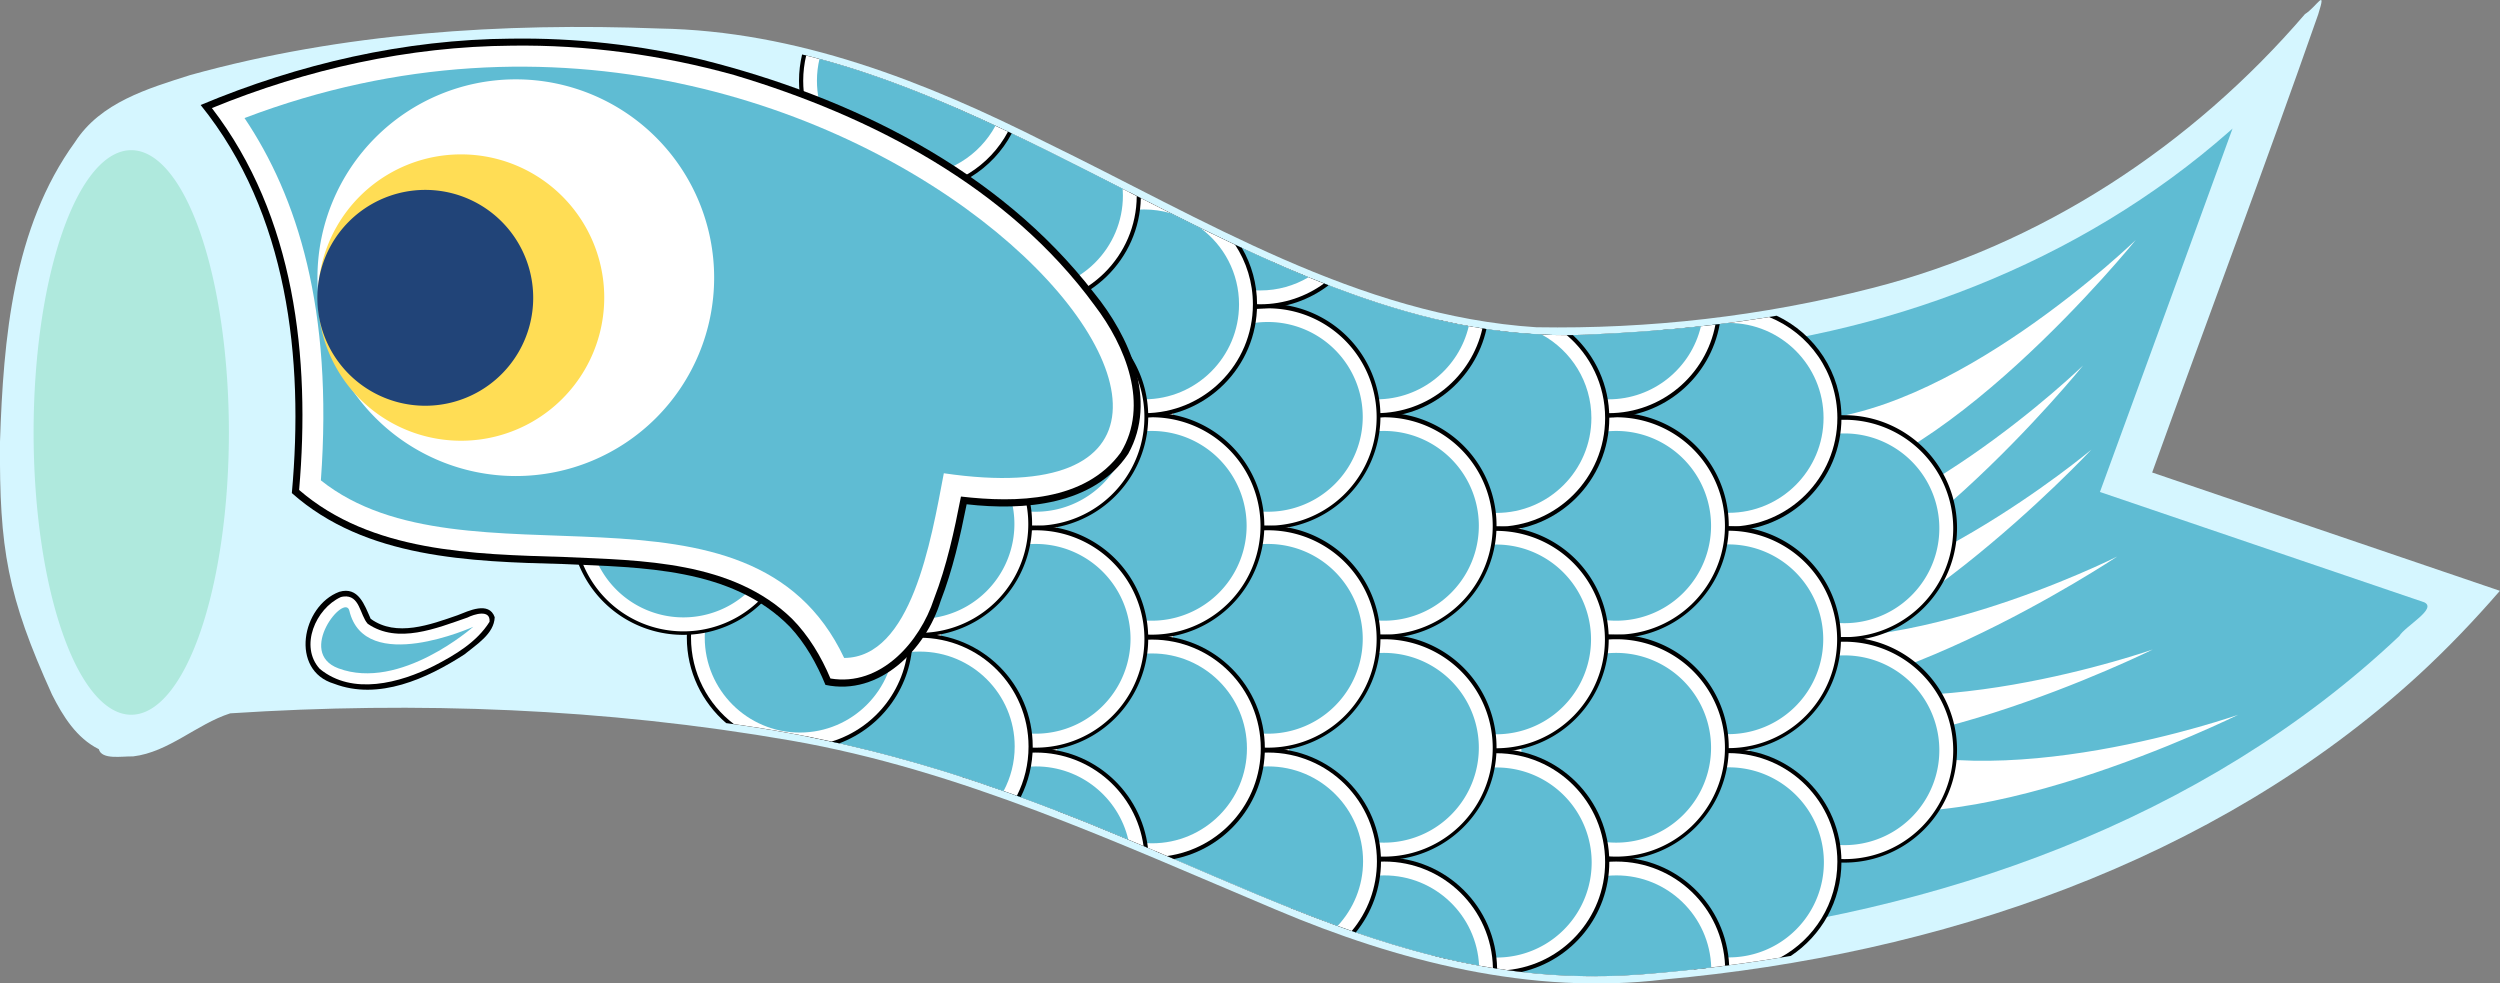
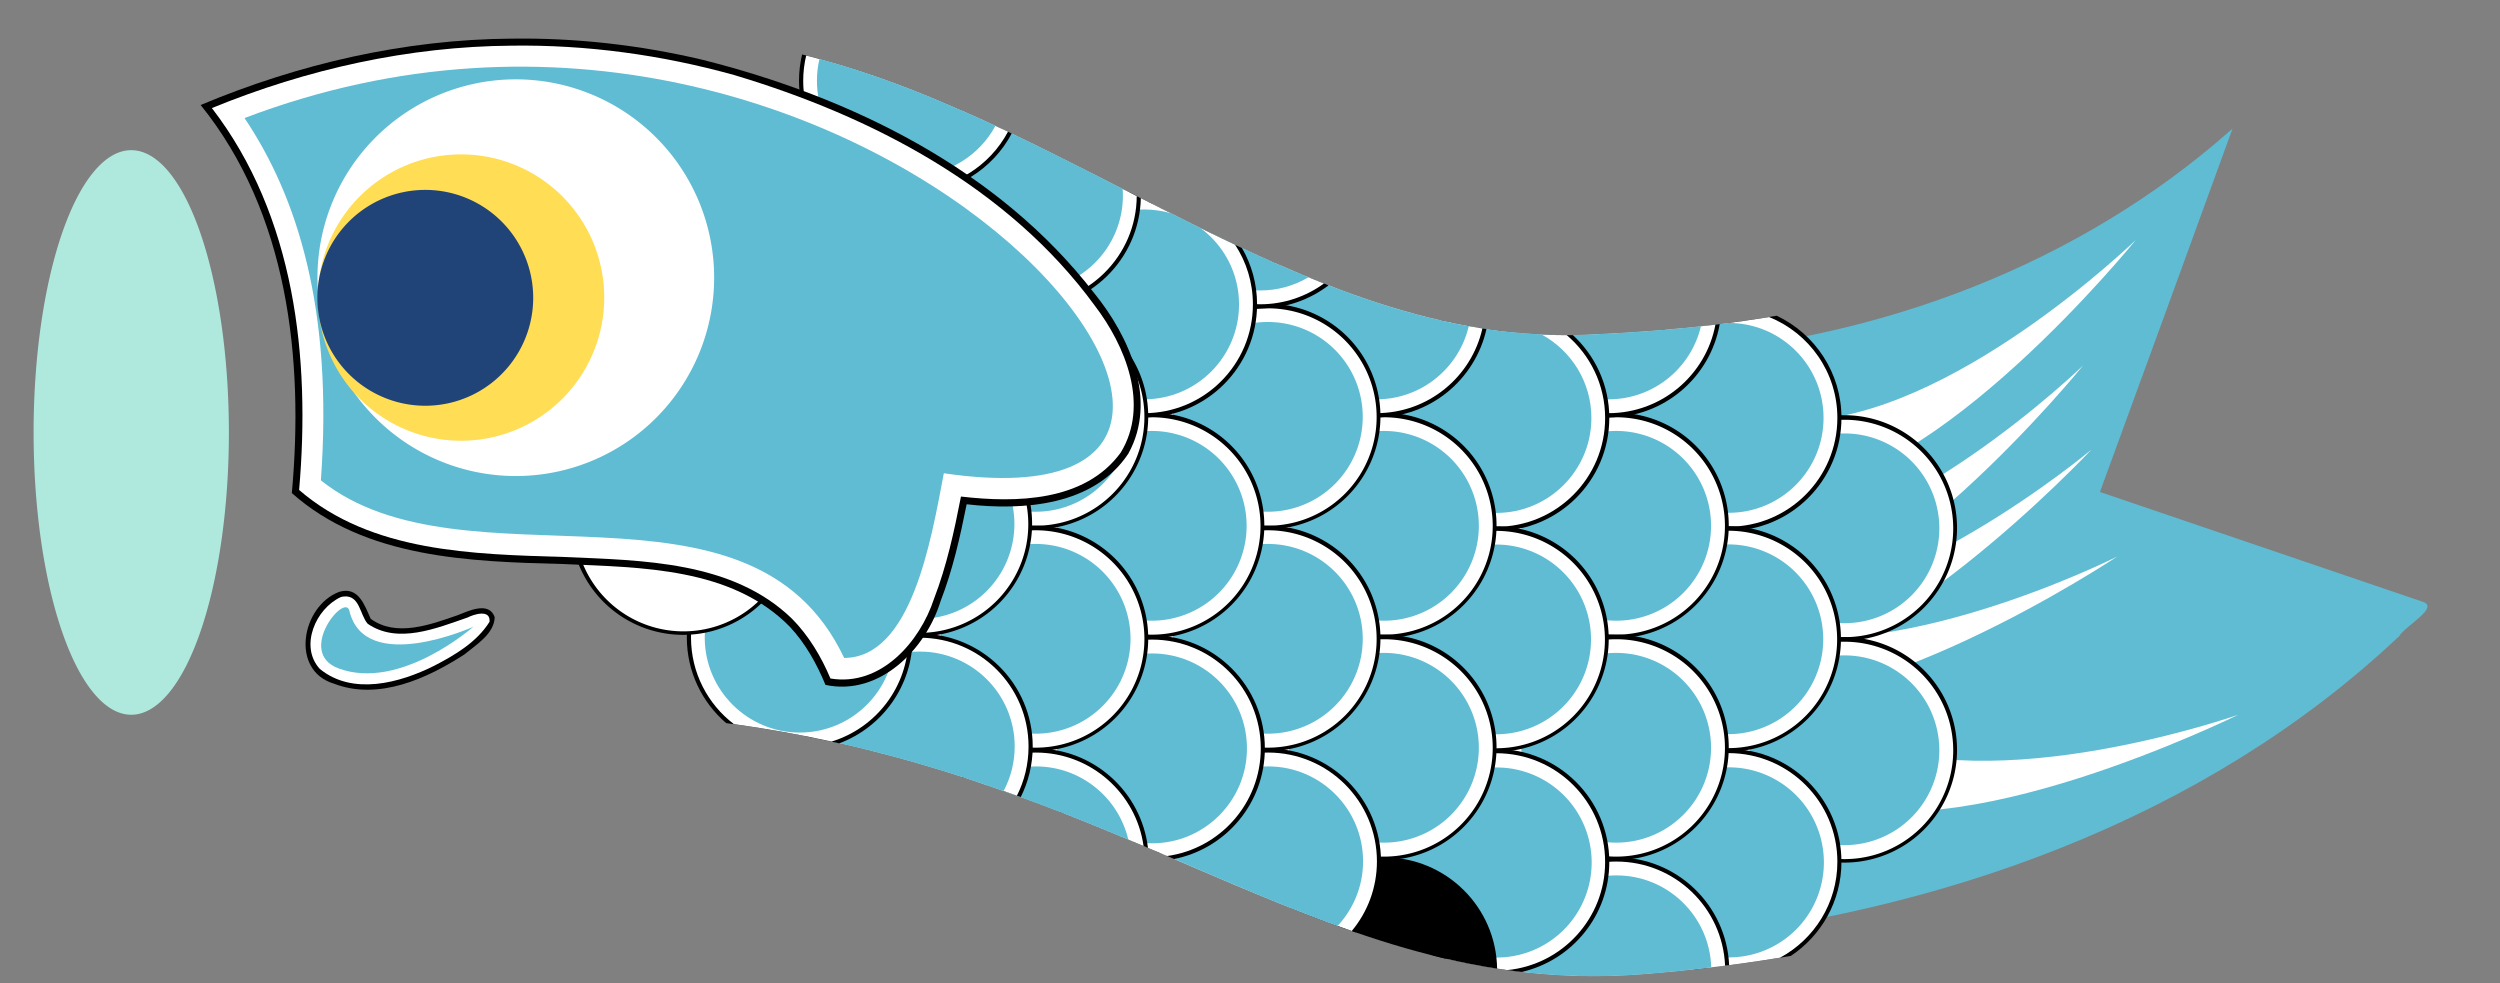
<svg xmlns="http://www.w3.org/2000/svg" id="svg2" viewBox="0 0 711.08 279.73" version="1.1">
  <rect x="0" y="0" width="711.08" height="279.73" fill="#808080" stroke="none" />
  <title id="title18357">Koinobori Light Blue</title>
  <g id="g11123" transform="translate(-35.358 -391.7)">
    <g id="g11441">
      <g id="g4527">
-         <path id="path11127" fill="#d5f6ff" d="m690.93 395.75c-32.122 37.423-75.123 65.742-123.16 77.906-31.059 7.999-63.32 11.674-95.438 11.125-50.683-3.265-94.79-30.868-139.43-52.566-34.337-17.334-70.965-31.737-109.92-32.403-44.774-1.712-90.213 1.225-133.46 13.222-12.112 3.842-25.572 7.793-32.823 19.059-17.687 24.376-20.359 55.874-21.344 85.281-0.214 30.472 2.103 43.863 14.804 71.899 3.075 6.104 6.973 12.384 13.303 15.512 0.837 3.119 6.563 1.976 9.75 2.062 10.173-1.226 18.022-9.149 27.625-12.25 53.121-3.458 106.62-1.46 159.45 7.73 48.254 8.386 93.067 29.218 137.97 48.11 34.723 14.709 72.571 24.434 110.52 19.849 77.695-7.002 156.15-33.22 214.35-86.444 8.232-7.562 15.949-15.639 23.281-24.094-32.968-11.221-65.938-22.437-98.906-33.656 15.661-43.455 31.967-86.72 47.224-130.29 2.536-8.016-0.397-2.174-3.818-0.05z" />
        <path id="path11131" transform="matrix(1.222 0 0 1.019 52.32 586.98)" fill="#afe9dd" d="m39.396-70.927a22.728 78.792 0 1 1 -45.457 0 22.728 78.792 0 1 1 45.457 0z" />
        <g id="g11135" transform="translate(0,254)">
          <path id="path11137" fill="#5fbcd3" d="m669.61 174.94c-42.881 37.852-98.972 58.993-155.83 63.222 23.867 83.667 20.13 82.808-2.947 166.97 75.321-7.482 151.15-33.81 206.94-86.5 1.722-2.886 10.9-7.788 7.138-9.613-30.755-10.461-61.507-20.93-92.263-31.387 12.619-34.441 25.182-68.904 37.719-103.38l-0.737 0.676-0.013 0.012z" />
          <path id="path11139" d="m546.43 257.36c43.412 0 96.429-51.429 96.429-51.429s-57.232 70.714-97.857 70.714c-14.286 0-12.857-19.286 1.429-19.286z" fill="#fff" />
          <path id="path11141" d="m562.89 347.42c39.44 18.14 109.1-6.429 109.1-6.429s-81.545 40.329-118.45 23.354c-12.979-5.97-3.622-22.894 9.357-16.924z" fill="#fff" />
-           <path id="path11143" d="m538.6 328.85c39.44 18.14 109.1-6.429 109.1-6.429s-81.545 40.329-118.45 23.354c-12.979-5.97-3.622-22.894 9.357-16.924z" fill="#fff" />
          <path id="path11145" d="m530.19 316.33c41.438 12.942 107.38-20.342 107.38-20.342s-75.712 50.436-114.49 38.325c-13.636-4.259-6.523-22.242 7.113-17.983z" fill="#fff" />
          <path id="path11147" d="m531.43 293.08c43.412 0 96.429-51.429 96.429-51.429s-57.232 70.714-97.857 70.714c-14.286 0-12.857-19.286 1.429-19.286z" fill="#fff" />
          <path id="path11149" d="m530.39 310.02c43.302 3.085 99.84-44.446 99.84-44.446s-62.113 66.468-102.64 63.581c-14.25-1.015-11.454-20.151 2.796-19.135z" fill="#fff" />
        </g>
        <g id="g11153" transform="translate(0,254)">
          <g id="g11155" transform="translate(0 2.708)">
            <g id="g11157" transform="matrix(.468 0 0 .468 474.39 92.24)">
              <path id="path11159" transform="matrix(1.199 0 0 1.199 -36.458 -82.218)" d="m240 412.36a57.143 57.143 0 1 1 -114.29 0 57.143 57.143 0 1 1 114.29 0z" />
              <path id="path11161" transform="matrix(1.156 0 0 1.156 -28.45 -64.157)" fill="#fff" d="m240 412.36a57.143 57.143 0 1 1 -114.29 0 57.143 57.143 0 1 1 114.29 0z" />
              <path id="path11163" transform="matrix(1.009 0 0 1.009 -1.611 -3.634)" fill="#5fbcd3" d="m240 412.36a57.143 57.143 0 1 1 -114.29 0 57.143 57.143 0 1 1 114.29 0z" />
            </g>
            <g id="g11165" transform="matrix(.468 0 0 .468 474.39 155.37)">
              <path id="path11167" transform="matrix(1.199 0 0 1.199 -36.458 -82.218)" d="m240 412.36a57.143 57.143 0 1 1 -114.29 0 57.143 57.143 0 1 1 114.29 0z" />
              <path id="path11169" transform="matrix(1.156 0 0 1.156 -28.45 -64.157)" fill="#fff" d="m240 412.36a57.143 57.143 0 1 1 -114.29 0 57.143 57.143 0 1 1 114.29 0z" />
              <path id="path11171" transform="matrix(1.009 0 0 1.009 -1.611 -3.634)" fill="#5fbcd3" d="m240 412.36a57.143 57.143 0 1 1 -114.29 0 57.143 57.143 0 1 1 114.29 0z" />
            </g>
          </g>
          <g id="g11173">
            <g id="g11175">
              <g id="g11177">
                <path id="path11179" d="m540.69 227.5c-11.187 1.896-22.514 3.265-33.969 4.188-7.205 5.888-11.781 14.844-11.781 24.875 0 17.732 14.361 32.125 32.094 32.125 17.732 0 32.094-14.392 32.094-32.125 0-12.845-7.54-23.929-18.438-29.062z" />
                <path id="path11181" d="m538.56 227.88c-9.768 1.592-19.653 2.774-29.625 3.625-7.767 5.62-12.844 14.742-12.844 25.062 0 17.085 13.853 30.938 30.938 30.938s30.938-13.853 30.938-30.938c0-13.002-8.042-24.111-19.406-28.688z" fill="#fff" />
                <path id="path11183" d="m526.91 229.56c-2.114 0.274-4.22 0.541-6.344 0.781-11.789 2.9-20.531 13.535-20.531 26.219 0 14.915 12.085 27 27 27s27-12.085 27-27-12.085-27-27-27c-0.042 0-0.083-0-0.125 0z" fill="#5fbcd3" />
              </g>
            </g>
            <g id="g11185" transform="matrix(.468 0 0 .468 441.37 126.51)">
              <path id="path11187" transform="matrix(1.199 0 0 1.199 -36.458 -82.218)" d="m240 412.36a57.143 57.143 0 1 1 -114.29 0 57.143 57.143 0 1 1 114.29 0z" />
              <path id="path11189" transform="matrix(1.156 0 0 1.156 -28.45 -64.157)" fill="#fff" d="m240 412.36a57.143 57.143 0 1 1 -114.29 0 57.143 57.143 0 1 1 114.29 0z" />
              <path id="path11191" transform="matrix(1.009 0 0 1.009 -1.611 -3.634)" fill="#5fbcd3" d="m240 412.36a57.143 57.143 0 1 1 -114.29 0 57.143 57.143 0 1 1 114.29 0z" />
            </g>
            <g id="g11193">
              <path id="path11195" d="m527.03 350.72c-17.732 0-32.094 14.361-32.094 32.094 0 14.348 9.389 26.509 22.375 30.625 0.01 0.003 0.022-0.003 0.031 0 9.119-0.998 18.252-2.289 27.375-3.844 8.679-5.747 14.406-15.592 14.406-26.781 0-17.732-14.361-32.094-32.094-32.094z" />
              <path id="path11197" d="m527.03 351.91c-17.085 0-30.938 13.821-30.938 30.906 0 14.849 10.482 27.258 24.438 30.25 7.041-0.819 14.082-1.818 21.125-2.969 9.71-5.218 16.312-15.486 16.312-27.281 0-17.085-13.853-30.906-30.938-30.906z" fill="#fff" />
              <path id="path11199" transform="matrix(.473 0 0 .473 440.61 187.94)" fill="#5fbcd3" d="m240 412.36a57.143 57.143 0 1 1 -114.29 0 57.143 57.143 0 1 1 114.29 0z" />
            </g>
          </g>
          <g id="g11201">
            <g id="g11203" transform="matrix(.468 0 0 .468 409.46 94.24)">
              <path id="path11205" transform="matrix(1.199 0 0 1.199 -36.458 -82.218)" d="m240 412.36a57.143 57.143 0 1 1 -114.29 0 57.143 57.143 0 1 1 114.29 0z" />
              <path id="path11207" transform="matrix(1.156 0 0 1.156 -28.45 -64.157)" fill="#fff" d="m240 412.36a57.143 57.143 0 1 1 -114.29 0 57.143 57.143 0 1 1 114.29 0z" />
              <path id="path11209" transform="matrix(1.009 0 0 1.009 -1.611 -3.634)" fill="#5fbcd3" d="m240 412.36a57.143 57.143 0 1 1 -114.29 0 57.143 57.143 0 1 1 114.29 0z" />
            </g>
            <g id="g11211" transform="matrix(.468 0 0 .468 409.46 157.37)">
              <path id="path11213" transform="matrix(1.199 0 0 1.199 -36.458 -82.218)" d="m240 412.36a57.143 57.143 0 1 1 -114.29 0 57.143 57.143 0 1 1 114.29 0z" />
              <path id="path11215" transform="matrix(1.156 0 0 1.156 -28.45 -64.157)" fill="#fff" d="m240 412.36a57.143 57.143 0 1 1 -114.29 0 57.143 57.143 0 1 1 114.29 0z" />
              <path id="path11217" transform="matrix(1.009 0 0 1.009 -1.611 -3.634)" fill="#5fbcd3" d="m240 412.36a57.143 57.143 0 1 1 -114.29 0 57.143 57.143 0 1 1 114.29 0z" />
            </g>
            <g id="g11219">
              <path id="path11221" d="m495.12 381.56c-17.67 0-31.993 14.292-32.094 31.938 12.555 1.822 25.593 2.4 39.5 1.312 8.195-0.641 16.421-1.516 24.656-2.594-0.767-17.052-14.821-30.656-32.062-30.656z" />
              <path id="path11223" d="m495.12 382.75c-17.074 0-30.921 13.836-30.938 30.906 12.201 1.692 24.861 2.211 38.344 1.156 7.812-0.611 15.65-1.43 23.5-2.438-0.69-16.47-14.26-29.62-30.91-29.62z" fill="#fff" />
              <path id="path11225" d="m495.12 386.69c-14.915 0-27 12.085-27 27 0 0.159-0.003 0.311 0 0.469 10.985 1.281 22.372 1.597 34.406 0.656 6.504-0.509 13.029-1.155 19.562-1.938-0.426-14.542-12.323-26.188-26.969-26.188z" fill="#5fbcd3" />
            </g>
            <g id="g11227">
              <g id="g11229">
                <path id="path11231" d="m524.5 229.88c-12.549 1.545-25.264 2.495-38.125 3.031-8.355 0.349-16.586-0.083-24.719-1.125 3.377 14.116 16.068 24.625 31.219 24.625 15.826 0 28.98-11.463 31.625-26.531z" />
                <path id="path11233" d="m523.28 230.03c-12.152 1.457-24.462 2.356-36.906 2.875-7.926 0.331-15.744-0.041-23.469-0.969 3.4 13.392 15.519 23.281 29.969 23.281 15.124 0 27.715-10.845 30.406-25.188z" fill="#fff" />
                <path id="path11235" d="m519.16 230.5c-10.809 1.182-21.744 1.946-32.781 2.406-6.489 0.271-12.899 0.055-19.25-0.531 3.44 10.959 13.656 18.906 25.75 18.906 12.773 0 23.471-8.867 26.281-20.781z" fill="#5fbcd3" />
              </g>
            </g>
          </g>
          <path id="path11237" d="m460.97 350.75c-17.732 0-32.094 14.392-32.094 32.125 0 11.083 5.616 20.855 14.156 26.625 0.012 0.003 0.019 0.028 0.031 0.031 8.185 2.046 16.525 3.627 25.094 4.625 14.272-3.264 24.938-16.02 24.938-31.281 0-17.732-14.392-32.125-32.125-32.125z" />
          <path id="path11239" d="m460.97 351.94c-17.085 0-30.938 13.853-30.938 30.938 0 12.098 6.973 22.54 17.094 27.625 5.558 1.277 11.205 2.326 16.938 3.125 15.643-1.542 27.844-14.702 27.844-30.75 0-17.085-13.853-30.938-30.938-30.938z" fill="#fff" />
          <g id="g11241">
            <g id="g11243">
              <path id="path11245" d="m444.97 228.78c-9.61 5.548-16.094 15.919-16.094 27.812 0 17.732 14.361 32.125 32.094 32.125 17.732 0 32.125-14.392 32.125-32.125 0-9.325-3.995-17.697-10.344-23.562-12.853 0.201-25.414-1.403-37.781-4.25z" />
              <path id="path11247" d="m446.69 229.19c-9.881 5.165-16.656 15.484-16.656 27.406 0 17.085 13.853 30.938 30.938 30.938s30.938-13.853 30.938-30.938c0-9.443-4.236-17.888-10.906-23.562-11.646 0.037-23.066-1.367-34.312-3.844z" fill="#fff" />
              <path id="path11249" d="m453.72 230.59c-11.391 3.169-19.75 13.598-19.75 26 0 14.915 12.085 27 27 27s27.031-12.085 27.031-27c0-10.254-5.738-19.177-14.156-23.75-6.775-0.318-13.487-1.067-20.125-2.25z" fill="#5fbcd3" />
            </g>
            <g id="g11251" transform="matrix(.468 0 0 .468 375.32 126.55)">
              <path id="path11253" transform="matrix(1.199 0 0 1.199 -36.458 -82.218)" d="m240 412.36a57.143 57.143 0 1 1 -114.29 0 57.143 57.143 0 1 1 114.29 0z" />
              <path id="path11255" transform="matrix(1.156 0 0 1.156 -28.45 -64.157)" fill="#fff" d="m240 412.36a57.143 57.143 0 1 1 -114.29 0 57.143 57.143 0 1 1 114.29 0z" />
              <path id="path11257" transform="matrix(1.009 0 0 1.009 -1.611 -3.634)" fill="#5fbcd3" d="m240 412.36a57.143 57.143 0 1 1 -114.29 0 57.143 57.143 0 1 1 114.29 0z" />
            </g>
            <path id="path11259" transform="matrix(.473 0 0 .473 374.56 187.98)" fill="#5fbcd3" d="m240 412.36a57.143 57.143 0 1 1 -114.29 0 57.143 57.143 0 1 1 114.29 0z" />
          </g>
          <g id="g11261">
            <g id="g11263" transform="matrix(.468 0 0 .468 343.41 94.24)">
              <path id="path11265" transform="matrix(1.199 0 0 1.199 -36.458 -82.218)" d="m240 412.36a57.143 57.143 0 1 1 -114.29 0 57.143 57.143 0 1 1 114.29 0z" />
              <path id="path11267" transform="matrix(1.156 0 0 1.156 -28.45 -64.157)" fill="#fff" d="m240 412.36a57.143 57.143 0 1 1 -114.29 0 57.143 57.143 0 1 1 114.29 0z" />
              <path id="path11269" transform="matrix(1.009 0 0 1.009 -1.611 -3.634)" fill="#5fbcd3" d="m240 412.36a57.143 57.143 0 1 1 -114.29 0 57.143 57.143 0 1 1 114.29 0z" />
            </g>
            <g id="g11271" transform="matrix(.468 0 0 .468 343.41 157.37)">
              <path id="path11273" transform="matrix(1.199 0 0 1.199 -36.458 -82.218)" d="m240 412.36a57.143 57.143 0 1 1 -114.29 0 57.143 57.143 0 1 1 114.29 0z" />
              <path id="path11275" transform="matrix(1.156 0 0 1.156 -28.45 -64.157)" fill="#fff" d="m240 412.36a57.143 57.143 0 1 1 -114.29 0 57.143 57.143 0 1 1 114.29 0z" />
              <path id="path11277" transform="matrix(1.009 0 0 1.009 -1.611 -3.634)" fill="#5fbcd3" d="m240 412.36a57.143 57.143 0 1 1 -114.29 0 57.143 57.143 0 1 1 114.29 0z" />
            </g>
            <g id="g11279">
              <path id="path11281" d="m429.09 381.56c-11.172 0-20.999 5.718-26.75 14.375 19.395 7.738 38.493 14.121 58.844 17.281-0.251-17.516-14.518-31.656-32.094-31.656z" />
-               <path id="path11283" d="m429.09 382.75c-10.678 0-20.097 5.396-25.656 13.625 18.643 7.393 37.036 13.497 56.562 16.656-0.35-16.78-14.04-30.28-30.91-30.28z" fill="#fff" />
-               <path id="path11285" d="m429.09 386.69c-8.992 0-16.967 4.397-21.875 11.156 16.098 6.236 32.085 11.431 48.844 14.5-0.693-14.298-12.499-25.656-26.969-25.656z" fill="#5fbcd3" />
+               <path id="path11285" d="m429.09 386.69z" fill="#5fbcd3" />
            </g>
            <g id="g11287">
              <path id="path11289" d="m397.12 212.12c-1.536 3.751-2.406 7.852-2.406 12.156 0 17.732 14.392 32.125 32.125 32.125 15.316 0 28.106-10.744 31.312-25.094-20.844-3.139-41.063-10.319-61.031-19.188z" />
              <path id="path11291" d="m398.22 212.59c-1.477 3.611-2.312 7.545-2.312 11.688 0 17.085 13.853 30.938 30.938 30.938 14.737 0 27.046-10.296 30.156-24.094-20.057-3.167-39.537-10.049-58.781-18.531z" fill="#fff" />
              <path id="path11293" d="m401.78 214.16c-1.268 3.129-1.938 6.541-1.938 10.125 0 14.915 12.085 27 27 27 12.785 0 23.483-8.882 26.281-20.812-17.463-3.176-34.501-9.082-51.344-16.312z" fill="#5fbcd3" />
            </g>
          </g>
          <g id="g11295">
            <g id="g11297" transform="matrix(.468 0 0 .468 310.39 63.25)">
              <path id="path11299" transform="matrix(1.199 0 0 1.199 -36.458 -82.218)" d="m240 412.36a57.143 57.143 0 1 1 -114.29 0 57.143 57.143 0 1 1 114.29 0z" />
              <path id="path11301" transform="matrix(1.156 0 0 1.156 -28.45 -64.157)" fill="#fff" d="m240 412.36a57.143 57.143 0 1 1 -114.29 0 57.143 57.143 0 1 1 114.29 0z" />
              <path id="path11303" transform="matrix(1.009 0 0 1.009 -1.611 -3.634)" fill="#5fbcd3" d="m240 412.36a57.143 57.143 0 1 1 -114.29 0 57.143 57.143 0 1 1 114.29 0z" />
            </g>
            <g id="g11305" transform="matrix(.468 0 0 .468 310.39 126.38)">
              <path id="path11307" transform="matrix(1.199 0 0 1.199 -36.458 -82.218)" d="m240 412.36a57.143 57.143 0 1 1 -114.29 0 57.143 57.143 0 1 1 114.29 0z" />
              <path id="path11309" transform="matrix(1.156 0 0 1.156 -28.45 -64.157)" fill="#fff" d="m240 412.36a57.143 57.143 0 1 1 -114.29 0 57.143 57.143 0 1 1 114.29 0z" />
              <path id="path11311" transform="matrix(1.009 0 0 1.009 -1.611 -3.634)" fill="#5fbcd3" d="m240 412.36a57.143 57.143 0 1 1 -114.29 0 57.143 57.143 0 1 1 114.29 0z" />
            </g>
            <g id="g11313">
              <path id="path11315" d="m396.06 350.59c-16.763 0-30.514 12.834-31.969 29.219 19.722 8.406 38.223 16.654 56.906 23.094 4.478-5.519 7.156-12.558 7.156-20.219 0-17.732-14.361-32.094-32.094-32.094z" />
              <path id="path11317" d="m396.06 351.75c-16.284 0-29.628 12.59-30.844 28.562 18.894 8.066 36.691 15.932 54.625 22.188 4.48-5.36 7.16-12.28 7.16-19.81 0-17.09-13.85-30.94-30.94-30.94z" fill="#fff" />
              <path id="path11319" d="m396.06 355.69c-14.661 0-26.566 11.687-26.969 26.25 16.052 6.881 31.376 13.564 46.719 19.125 4.484-4.821 7.25-11.271 7.25-18.375 0-14.915-12.085-27-27-27z" fill="#5fbcd3" />
            </g>
            <g id="g11321">
              <path id="path11323" d="m361.75 195.03c0.906 16.921 14.915 30.375 32.062 30.375 7.308 0 14.041-2.451 19.438-6.562-17.339-6.709-34.42-15.128-51.5-23.812z" />
              <path id="path11325" d="m362.97 195.62c1.185 16.002 14.538 28.625 30.844 28.625 6.779 0 13.028-2.209 18.125-5.906-16.48-6.46-32.72-14.47-48.97-22.72z" fill="#fff" />
              <path id="path11327" d="m367.19 197.75c2.124 12.795 13.228 22.562 26.625 22.562 5.012 0 9.696-1.371 13.719-3.75-13.557-5.545-26.946-12.056-40.344-18.812z" fill="#5fbcd3" />
            </g>
          </g>
          <g id="g11329">
            <g id="g11331" transform="matrix(.468 0 0 .468 277.36 94.24)">
              <path id="path11333" transform="matrix(1.199 0 0 1.199 -36.458 -82.218)" d="m240 412.36a57.143 57.143 0 1 1 -114.29 0 57.143 57.143 0 1 1 114.29 0z" />
              <path id="path11335" transform="matrix(1.156 0 0 1.156 -28.45 -64.157)" fill="#fff" d="m240 412.36a57.143 57.143 0 1 1 -114.29 0 57.143 57.143 0 1 1 114.29 0z" />
              <path id="path11337" transform="matrix(1.009 0 0 1.009 -1.611 -3.634)" fill="#5fbcd3" d="m240 412.36a57.143 57.143 0 1 1 -114.29 0 57.143 57.143 0 1 1 114.29 0z" />
            </g>
            <g id="g11339">
              <path id="path11341" d="m363.03 318.44c-17.732 0-32.125 14.392-32.125 32.125 0 6.625 2.03 12.762 5.469 17.875 11.446 4.439 22.33 9.059 32.906 13.594 14.738-2.911 25.844-15.877 25.844-31.469 0-17.732-14.361-32.125-32.094-32.125z" />
              <path id="path11343" d="m363.03 319.62c-17.085 0-30.938 13.853-30.938 30.938 0 7.013 2.348 13.467 6.281 18.656 10.002 3.919 19.607 7.976 28.938 11.969 15.059-2.084 26.656-14.992 26.656-30.625 0-17.085-13.853-30.938-30.938-30.938z" fill="#fff" />
              <path id="path11345" d="m363.03 323.56c-14.915 0-27 12.085-27 27 0 9.547 4.96 17.916 12.438 22.719 2.978 1.218 5.929 2.431 8.844 3.656 1.845 0.398 3.754 0.625 5.719 0.625 14.915 0 27-12.085 27-27s-12.085-27-27-27z" fill="#5fbcd3" />
            </g>
            <g id="g11347">
              <path id="path11349" d="m356.72 192.44c-15.81 2.001-28.031 15.491-28.031 31.844 0 17.732 14.361 32.125 32.094 32.125 17.732 0 32.125-14.392 32.125-32.125 0-5.861-1.57-11.333-4.312-16.062-10.66-4.984-21.258-10.363-31.875-15.781z" />
              <path id="path11351" d="m358.66 193.44c-16.092 1.093-28.812 14.474-28.812 30.844 0 17.085 13.853 30.938 30.938 30.938s30.938-13.853 30.938-30.938c0-6.27-1.856-12.095-5.062-16.969-9.361-4.42-18.673-9.12-28-13.875z" fill="#fff" />
              <path id="path11353" d="m360.78 197.28c-14.915 0-27 12.085-27 27s12.085 27 27 27 27-12.085 27-27c0-8.912-4.312-16.8-10.969-21.719-2.806-1.38-5.604-2.777-8.406-4.188-2.418-0.71-4.977-1.094-7.625-1.094z" fill="#5fbcd3" />
            </g>
          </g>
          <g id="g11355">
            <g id="g11357" transform="matrix(.468 0 0 .468 244.34 63.25)">
              <path id="path11359" transform="matrix(1.199 0 0 1.199 -36.458 -82.218)" d="m240 412.36a57.143 57.143 0 1 1 -114.29 0 57.143 57.143 0 1 1 114.29 0z" />
              <path id="path11361" transform="matrix(1.156 0 0 1.156 -28.45 -64.157)" fill="#fff" d="m240 412.36a57.143 57.143 0 1 1 -114.29 0 57.143 57.143 0 1 1 114.29 0z" />
              <path id="path11363" transform="matrix(1.009 0 0 1.009 -1.611 -3.634)" fill="#5fbcd3" d="m240 412.36a57.143 57.143 0 1 1 -114.29 0 57.143 57.143 0 1 1 114.29 0z" />
            </g>
            <g id="g11365" transform="matrix(.468 0 0 .468 244.34 126.38)">
              <path id="path11367" transform="matrix(1.199 0 0 1.199 -36.458 -82.218)" d="m240 412.36a57.143 57.143 0 1 1 -114.29 0 57.143 57.143 0 1 1 114.29 0z" />
              <path id="path11369" transform="matrix(1.156 0 0 1.156 -28.45 -64.157)" fill="#fff" d="m240 412.36a57.143 57.143 0 1 1 -114.29 0 57.143 57.143 0 1 1 114.29 0z" />
              <path id="path11371" transform="matrix(1.009 0 0 1.009 -1.611 -3.634)" fill="#5fbcd3" d="m240 412.36a57.143 57.143 0 1 1 -114.29 0 57.143 57.143 0 1 1 114.29 0z" />
            </g>
            <g id="g11373">
              <path id="path11375" d="m330 350.59c-8.14 0-15.559 3.039-21.219 8.031 19.128 6.16 36.56 13.23 53.094 20.25-1.89-15.93-15.44-28.28-31.88-28.28z" />
              <path id="path11377" d="m330 351.75c-7.594 0-14.554 2.741-19.938 7.281 18.144 5.906 34.773 12.624 50.562 19.312-2.11-15.02-15.01-26.59-30.62-26.59z" fill="#fff" />
              <path id="path11379" d="m330 355.69c-5.745 0-11.06 1.816-15.438 4.875 14.762 4.979 28.564 10.421 41.719 15.938-2.8-11.93-13.5-20.81-26.28-20.81z" fill="#5fbcd3" />
            </g>
            <g id="g11381">
              <path id="path11383" d="m307.41 168.47c-7.174 5.888-11.75 14.838-11.75 24.844 0 17.732 14.361 32.094 32.094 32.094 17.477 0 31.687-13.965 32.094-31.344-17.383-8.855-34.771-17.901-52.438-25.594z" />
              <path id="path11385" d="m308.62 169c-7.182 5.665-11.812 14.455-11.812 24.312 0 17.085 13.853 30.938 30.938 30.938 17.033 0 30.853-13.768 30.938-30.781-16.59-8.46-33.2-17.07-50.06-24.47z" fill="#fff" />
              <path id="path11387" d="m312.75 170.84c-7.236 4.845-12 13.106-12 22.469 0 14.915 12.085 27 27 27s27-12.085 27-27c0-0.636-0.019-1.282-0.062-1.906-13.912-7.104-27.845-14.2-41.938-20.562z" fill="#5fbcd3" />
            </g>
          </g>
          <g id="g11389">
            <g id="g11391" transform="matrix(.468 0 0 .468 211.31 30.597)">
              <path id="path11393" transform="matrix(1.199 0 0 1.199 -36.458 -82.218)" d="m240 412.36a57.143 57.143 0 1 1 -114.29 0 57.143 57.143 0 1 1 114.29 0z" />
              <path id="path11395" transform="matrix(1.156 0 0 1.156 -28.45 -64.157)" fill="#fff" d="m240 412.36a57.143 57.143 0 1 1 -114.29 0 57.143 57.143 0 1 1 114.29 0z" />
              <path id="path11397" transform="matrix(1.009 0 0 1.009 -1.611 -3.634)" fill="#5fbcd3" d="m240 412.36a57.143 57.143 0 1 1 -114.29 0 57.143 57.143 0 1 1 114.29 0z" />
            </g>
            <g id="g11399" transform="matrix(.468 0 0 .468 211.31 93.729)">
              <path id="path11401" transform="matrix(1.199 0 0 1.199 -36.458 -82.218)" d="m240 412.36a57.143 57.143 0 1 1 -114.29 0 57.143 57.143 0 1 1 114.29 0z" />
              <path id="path11403" transform="matrix(1.156 0 0 1.156 -28.45 -64.157)" fill="#fff" d="m240 412.36a57.143 57.143 0 1 1 -114.29 0 57.143 57.143 0 1 1 114.29 0z" />
              <path id="path11405" transform="matrix(1.009 0 0 1.009 -1.611 -3.634)" fill="#5fbcd3" d="m240 412.36a57.143 57.143 0 1 1 -114.29 0 57.143 57.143 0 1 1 114.29 0z" />
            </g>
            <g id="g11407">
              <path id="path11409" d="m296.97 317.94c-16.773 0-30.528 12.851-31.969 29.25 22.297 4.423 42.249 10.496 60.688 17.219 2.166-4.322 3.406-9.211 3.406-14.375 0-17.732-14.392-32.094-32.125-32.094z" />
              <path id="path11411" d="m296.97 319.09c-16.199 0-29.477 12.459-30.812 28.312 21.401 4.315 40.619 10.174 58.438 16.625 2.131-4.199 3.312-8.968 3.312-14 0-17.085-13.853-30.938-30.938-30.938z" fill="#fff" />
              <path id="path11413" d="m296.97 323.03c-14.301 0-25.998 11.125-26.938 25.188 18.373 3.908 35.12 8.94 50.781 14.469 2.008-3.777 3.156-8.081 3.156-12.656 0-14.915-12.085-27-27-27z" fill="#5fbcd3" />
            </g>
            <g id="g11415">
              <path id="path11417" d="m263.5 153.19c-0.571 2.396-0.875 4.898-0.875 7.469 0 17.732 14.361 32.094 32.094 32.094 12.306 0 23.017-6.93 28.406-17.094-19.51-9.312-39.26-17.531-59.625-22.469z" />
              <path id="path11419" d="m264.66 153.5c-0.542 2.293-0.844 4.697-0.844 7.156 0 17.085 13.821 30.938 30.906 30.938 11.845 0 22.146-6.661 27.344-16.438-18.8-8.93-37.83-16.79-57.41-21.66z" fill="#fff" />
              <path id="path11421" d="m268.44 154.47c-0.466 1.988-0.719 4.057-0.719 6.188 0 14.915 12.085 27 27 27 10.279 0 19.218-5.736 23.781-14.188-16.422-7.664-33.038-14.42-50.062-19z" fill="#5fbcd3" />
            </g>
          </g>
          <g id="g11423">
            <g id="g11425">
              <path id="path11427" d="m262.84 286.94c-17.732 0-32.125 14.361-32.125 32.094 0 9.734 4.347 18.456 11.188 24.344 11.282 1.509 21.975 3.462 32.156 5.75 12.195-4.553 20.875-16.311 20.875-30.094 0-17.732-14.361-32.094-32.094-32.094z" />
              <path id="path11429" d="m262.84 288.09c-17.085 0-30.938 13.853-30.938 30.938 0 10.041 4.775 18.974 12.188 24.625 9.689 1.354 18.947 3.032 27.812 4.969 12.656-3.878 21.844-15.667 21.844-29.594 0-17.085-13.821-30.938-30.906-30.938z" fill="#fff" />
              <path id="path11431" d="m262.84 292.03c-14.915 0-27.031 12.085-27.031 27s12.116 27.031 27.031 27.031 27-12.116 27-27.031-12.085-27-27-27z" fill="#5fbcd3" />
            </g>
            <g id="g11433" transform="matrix(.468 0 0 .468 144.14 93.298)">
              <path id="path11435" transform="matrix(1.199 0 0 1.199 -36.458 -82.218)" d="m240 412.36a57.143 57.143 0 1 1 -114.29 0 57.143 57.143 0 1 1 114.29 0z" />
              <path id="path11437" transform="matrix(1.156 0 0 1.156 -28.45 -64.157)" fill="#fff" d="m240 412.36a57.143 57.143 0 1 1 -114.29 0 57.143 57.143 0 1 1 114.29 0z" />
-               <path id="path11439" transform="matrix(1.009 0 0 1.009 -1.611 -3.634)" fill="#5fbcd3" d="m240 412.36a57.143 57.143 0 1 1 -114.29 0 57.143 57.143 0 1 1 114.29 0z" />
            </g>
          </g>
        </g>
        <g id="g11443" transform="translate(-74.286 574)">
          <path id="path11445" d="m255.12-171.31c-30.392 0.21-60.472 7.165-88.406 18.875 24.796 30.713 29.429 72.126 25.938 110.38 20.934 18.616 50.7 19.499 77.281 20.188 22.176 1.01 47.739 0.918 64.375 17.844 4.431 4.745 7.639 10.507 10.125 16.531 15.417 3.283 28.568-10.181 32.75-23.844 3.443-8.869 5.541-18.203 7.406-27.531 16.177 1.849 36.172 0.405 45.969-14.375 8.465-15.221 0.282-33.449-9.73-45.734-27.161-35.14-69.204-55.781-111.68-66.391-17.685-4.146-35.838-6.205-54.031-5.938z" />
          <path id="path11447" d="m255.16-169.31c-29.26 0.217-58.223 6.671-85.25 17.75 23.63 30.706 28.077 71.039 24.812 108.62 20.552 17.759 49.467 18.269 75.276 19.065 22.371 0.971 48.03 1.129 64.943 17.591 4.694 4.759 8.293 10.742 10.906 16.969 14.262 2.382 25.433-10.328 29.469-22.688 3.608-9.357 5.739-19.209 7.656-29.062 15.7 1.821 35.244 1.494 45.438-12.5 8.26-13.506 1.338-30.404-7.406-41.844-24.58-33.637-63.362-53.847-102.59-65.562-20.556-5.718-41.87-8.637-63.25-8.344z" fill="#fff" />
          <path id="path11449" d="m179.19-148.72c176.46-67.16 327.52 119.94 198.91 101.03-3.69 19.44-9.25 52.41-28.35 52.533-26.78-56.69-107.95-17.88-148.84-50.512 3.561-48.795-6.752-80.785-21.717-103.05z" fill="#5fbcd3" />
        </g>
        <g id="g11451" transform="translate(0,254)">
          <path id="path11453" transform="matrix(1.564 0 0 1.564 -172.63 376.65)" fill="#fff" d="m262.86-102.28a36.071 36.071 0 1 1 -72.143 0 36.071 36.071 0 1 1 72.143 0z" />
          <path id="path11455" transform="matrix(1.129 0 0 1.129 -89.547 337.81)" fill="#fd5" d="m262.86-102.28a36.071 36.071 0 1 1 -72.143 0 36.071 36.071 0 1 1 72.143 0z" />
          <path id="path11457" transform="matrix(.851 0 0 .851 -36.676 309.45)" fill="#214478" d="m262.86-102.28a36.071 36.071 0 1 1 -72.143 0 36.071 36.071 0 1 1 72.143 0z" />
        </g>
        <g id="g11459" transform="matrix(.763 -.13 .13 .763 -24.213 602.13)">
          <path id="path11461" d="m207.91-19.75c-14.519 2.804-22.821 25.424-7.562 32.969 15.099 8.934 34.035 3.87 49.031-2.562 4.929-2.835 12.039-5.602 13.281-11.625-1.084-6.263-9.13-3.858-13.333-3-10.383 1.721-23.554 4.273-31.698-4.062-1.375-5.315-2.384-12.59-9.719-11.719z" />
          <path id="path11463" d="m208.16-17.75c-9.831 2.6-18.126 15.317-12.062 24.719 10.194 11.76 28.116 10.045 41.594 5.938 8.23-2.605 17-5.97 22.81-12.531 1.21-4.555-5.14-3.704-7.73-2.895-11.82 1.946-26.91 5.448-36.52-3.886-2.329-3.659-1.021-11.064-7.094-11.375-0.333 0.013-0.67-0.029-1 0.031z" fill="#fff" />
          <path id="path11465" d="m210.4-12.263c1.607 24.477 43.885 13.456 43.885 13.456s-30.489 18.896-51.408 6.728c-14.443-8.401 7.064-27.172 7.523-20.184z" fill="#5fbcd3" />
        </g>
      </g>
    </g>
  </g>
</svg>